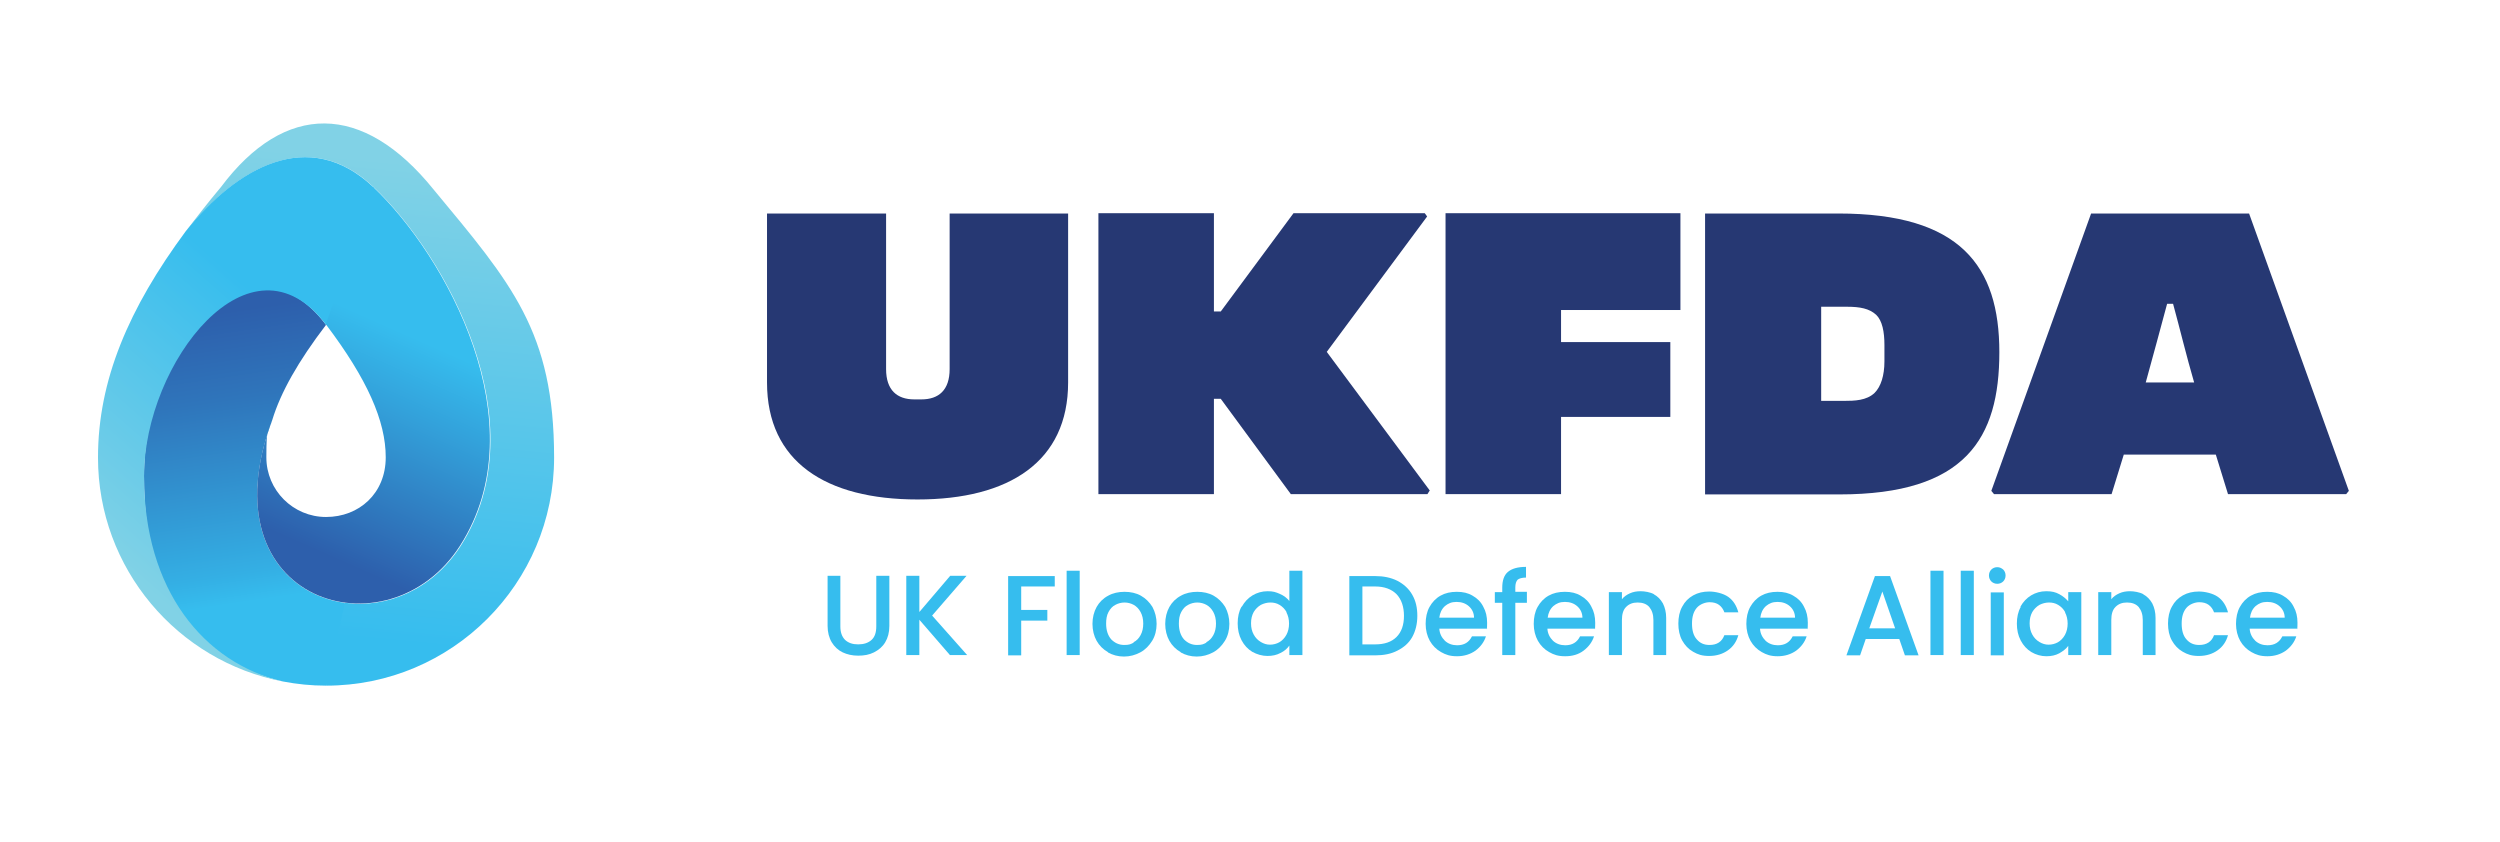
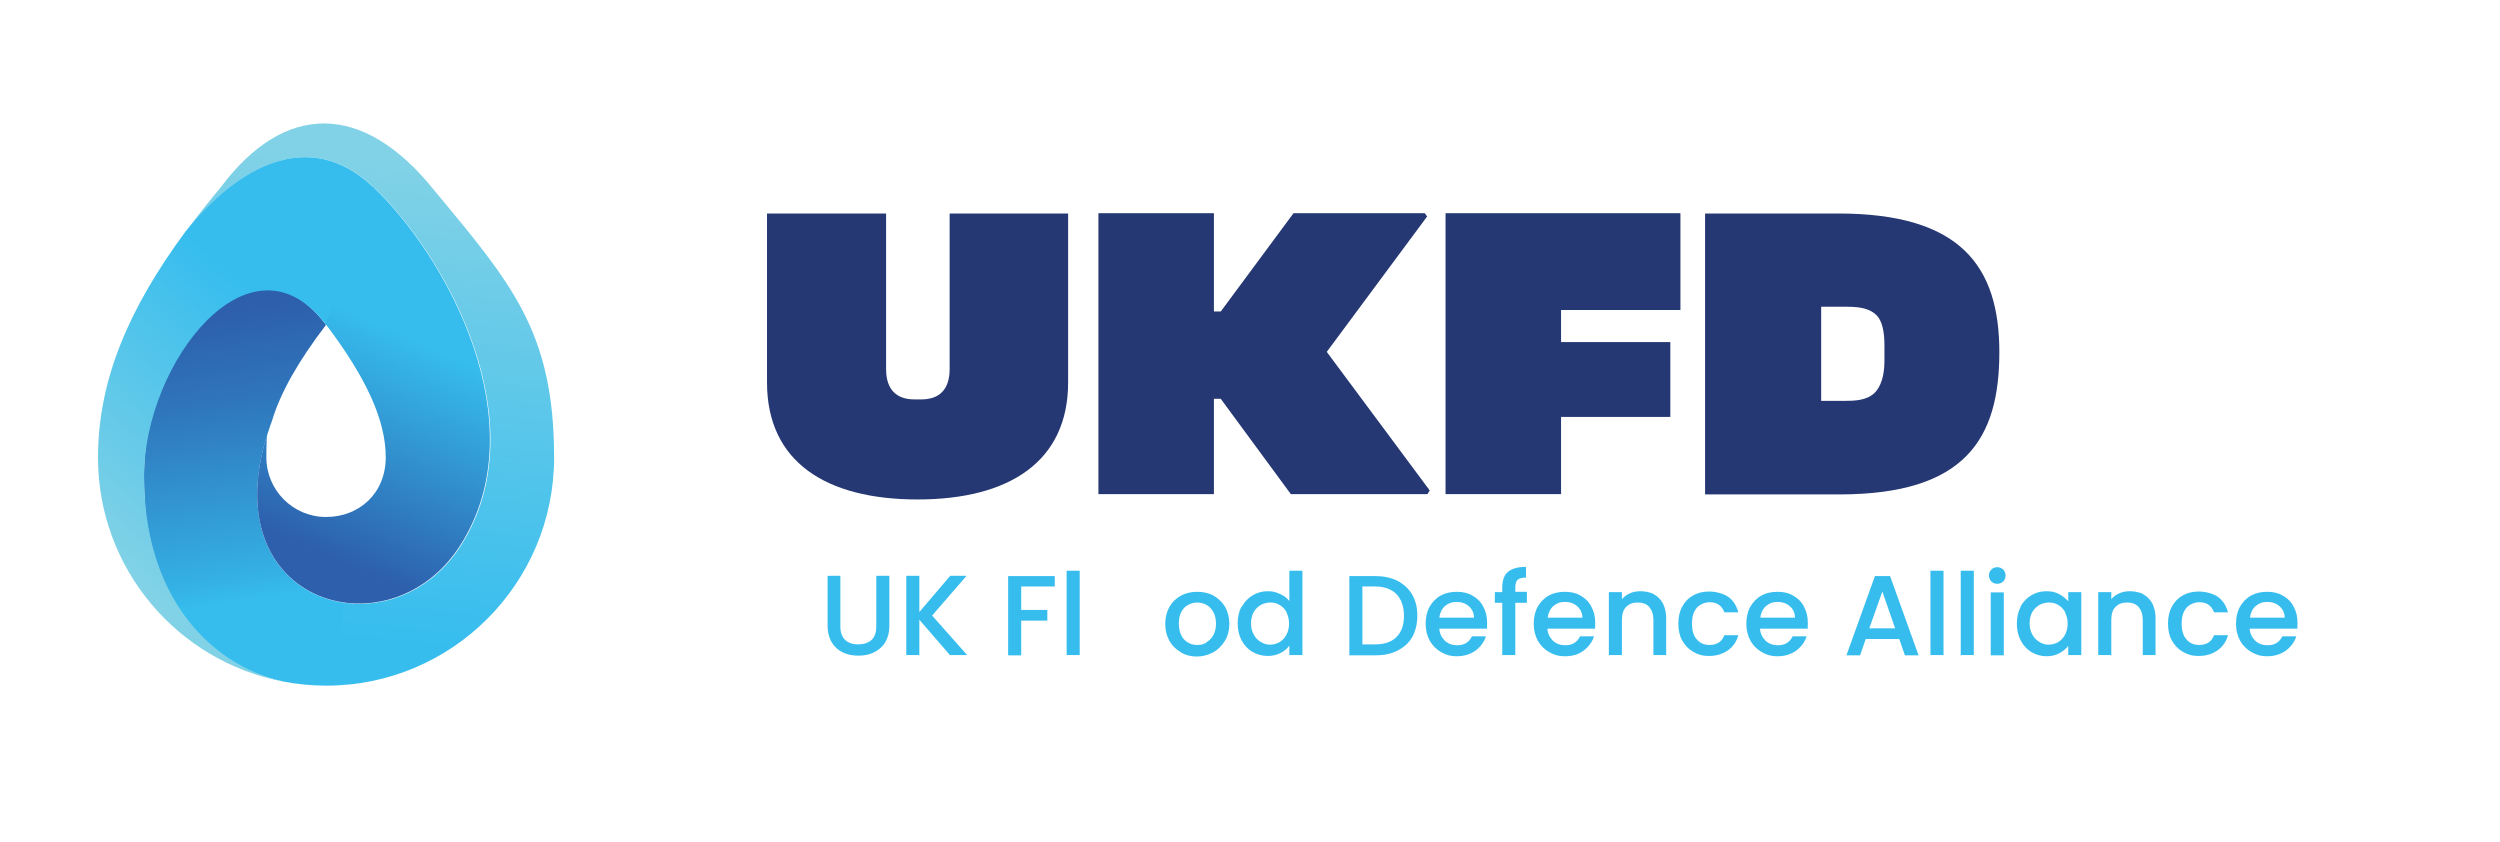
<svg xmlns="http://www.w3.org/2000/svg" xmlns:xlink="http://www.w3.org/1999/xlink" id="Layer_1" version="1.1" viewBox="0 0 841.9 283.5">
  <defs>
    <style>
      .st0 {
        fill: url(#linear-gradient2);
      }

      .st1 {
        fill: url(#linear-gradient1);
      }

      .st2 {
        fill: url(#linear-gradient3);
      }

      .st3 {
        fill: url(#linear-gradient);
      }

      .st4 {
        fill: #36bdee;
      }

      .st5 {
        fill: #263873;
      }
    </style>
    <linearGradient id="linear-gradient" x1="1944.9" y1="105.1" x2="1930.5" y2="201.9" gradientTransform="translate(2019) rotate(-180) scale(1 -1)" gradientUnits="userSpaceOnUse">
      <stop offset="0" stop-color="#2d5fac" />
      <stop offset=".3" stop-color="#2f75bb" />
      <stop offset=".9" stop-color="#34afe4" />
      <stop offset="1" stop-color="#36bdee" />
    </linearGradient>
    <linearGradient id="linear-gradient1" x1="1888.3" y1="54" x2="1903.8" y2="214.7" gradientTransform="translate(2019) rotate(-180) scale(1 -1)" gradientUnits="userSpaceOnUse">
      <stop offset="0" stop-color="#81d2e6" />
      <stop offset=".3" stop-color="#6acbe8" />
      <stop offset="1" stop-color="#36bdee" />
    </linearGradient>
    <linearGradient id="linear-gradient2" x1="1975" y1="193.4" x2="1910" y2="119.2" xlink:href="#linear-gradient1" />
    <linearGradient id="linear-gradient3" x1="112.1" y1="187.9" x2="144.1" y2="115.7" gradientUnits="userSpaceOnUse">
      <stop offset="0" stop-color="#2d5fac" />
      <stop offset=".7" stop-color="#33a2db" />
      <stop offset="1" stop-color="#36bdee" />
    </linearGradient>
  </defs>
  <g>
    <path class="st3" d="M116,203c-21.1-2.9-38.3-24.3-24.3-61.6,2.8-9.2,8.7-19.7,18.1-32-25.3-33.6-61.3,6.2-61.3,51s20.1,62.9,46.8,69.1h0c4.7.9,9.5,1.4,14.5,1.4l13.3-13.1-7-14.7Z" />
    <path class="st1" d="M109.8,230.9c42.4,0,76.8-34.4,76.8-76.8s-14.3-58.6-40.6-90.3c-23.8-29.5-50.1-29.5-71.6-.8-4.2,5-8.1,10-11.7,14.8h0c17.1-21.3,41.3-35.4,63.1-14.8,24.6,23.2,55.7,79.7,29.3,120.9-9.6,14.9-25.1,21-38.9,19.1l-6.3,27.8Z" />
    <path class="st0" d="M138.6,104l-12.9-41c-21.8-20.6-46-6.5-63.1,14.8-19.3,26.1-29.6,50.3-29.6,76.3,0,37.4,26.8,68.6,62.3,75.4h0c-26.7-6.3-46.8-30.8-46.8-69.1s36-84.6,61.3-51l28.9-5.3Z" />
    <path class="st2" d="M109.8,109.3c13.9,18.4,20.1,32.5,20.1,44.7s-9,20.1-20.1,20.1-20.1-9-20.1-20.1.7-8.2,2-12.7h0c-23.2,61.7,39.1,80.1,63.2,42.5,26.4-41.2-4.7-97.7-29.3-120.9l-15.9,46.4Z" />
  </g>
  <g>
    <path class="st5" d="M258.3,71.9h40.1v52.4c0,7.1,3.7,10.2,9.5,10.2h2.4c5.8,0,9.5-3.1,9.5-10.2v-52.4h39.9v56.9c0,26.6-19.8,39.4-50.7,39.4s-50.7-12.7-50.7-39.4v-56.9Z" />
    <path class="st5" d="M481.4,165.3l-.7,1.1h-46l-23.6-32.1h-2.3v32.1h-38.9v-94.6h38.9v33.1h2.3l24.5-33.1h44.2l.8,1.1-33.8,45.6,34.7,46.7Z" />
    <path class="st5" d="M525.7,104.4v10.8h36.8v25.2h-36.8v26h-38.9v-94.6h79.1v32.6h-40.2Z" />
    <path class="st5" d="M574.2,71.9h44.9c41.1,0,54.2,17.7,54.2,46.7s-11.3,47.9-53.9,47.9h-45.2v-94.6ZM621,135c3.5,0,7.6-.1,10.3-2.7,2.1-2.1,3.3-5.8,3.3-10.6v-5.5c0-4.4-.7-8.2-2.8-10.2-2.3-2.1-5.4-2.7-9.9-2.7h-8.6v31.7h7.8Z" />
-     <path class="st5" d="M791,165.3l-.9,1.1h-39.8l-4.1-13.3h-31l-4.1,13.3h-39.6l-.9-1.1,33.6-93.4h53.2l33.6,93.4ZM729.8,102.3c-2.3,8.4-4.7,17.6-7.2,26.5h16.3c-2.6-8.9-4.8-18.1-7.1-26.5h-2Z" />
  </g>
  <g>
    <path class="st4" d="M283,193.9v17c0,2,.5,3.5,1.6,4.6,1.1,1,2.5,1.5,4.4,1.5s3.4-.5,4.5-1.5c1.1-1,1.6-2.5,1.6-4.6v-17h4.4v16.9c0,2.2-.5,4-1.4,5.5-.9,1.5-2.2,2.6-3.8,3.4s-3.3,1.1-5.3,1.1-3.7-.4-5.2-1.1-2.8-1.9-3.7-3.4-1.4-3.4-1.4-5.5v-16.9h4.4Z" />
    <path class="st4" d="M319.9,220.6l-10.3-11.9v11.9h-4.4v-26.7h4.4v12.2l10.4-12.2h5.5l-11.6,13.4,11.8,13.3h-5.7Z" />
    <path class="st4" d="M355.2,193.9v3.6h-11.3v7.9h8.8v3.6h-8.8v11.7h-4.4v-26.7h15.7Z" />
    <path class="st4" d="M363.6,192.2v28.4h-4.4v-28.4h4.4Z" />
-     <path class="st4" d="M373.1,219.6c-1.6-.9-2.9-2.2-3.8-3.8s-1.4-3.6-1.4-5.7.5-4.1,1.4-5.7,2.2-2.9,3.9-3.8c1.6-.9,3.5-1.3,5.5-1.3s3.9.4,5.5,1.3c1.6.9,2.9,2.2,3.9,3.8.9,1.7,1.4,3.6,1.4,5.7s-.5,4.1-1.5,5.7-2.3,3-4,3.9c-1.7.9-3.5,1.4-5.5,1.4s-3.8-.5-5.4-1.4ZM381.7,216.3c1-.5,1.8-1.3,2.4-2.4.6-1.1.9-2.4.9-3.9s-.3-2.8-.9-3.9c-.6-1.1-1.4-1.9-2.3-2.4s-2-.8-3.1-.8-2.2.3-3.1.8c-1,.5-1.7,1.3-2.3,2.4-.6,1.1-.8,2.4-.8,3.9,0,2.3.6,4,1.7,5.3,1.2,1.2,2.6,1.9,4.4,1.9s2.2-.3,3.2-.8Z" />
    <path class="st4" d="M397.6,219.6c-1.6-.9-2.9-2.2-3.8-3.8s-1.4-3.6-1.4-5.7.5-4.1,1.4-5.7,2.2-2.9,3.9-3.8c1.6-.9,3.5-1.3,5.5-1.3s3.9.4,5.5,1.3c1.6.9,2.9,2.2,3.9,3.8.9,1.7,1.4,3.6,1.4,5.7s-.5,4.1-1.5,5.7-2.3,3-4,3.9c-1.7.9-3.5,1.4-5.5,1.4s-3.8-.5-5.4-1.4ZM406.2,216.3c1-.5,1.8-1.3,2.4-2.4.6-1.1.9-2.4.9-3.9s-.3-2.8-.9-3.9c-.6-1.1-1.4-1.9-2.3-2.4s-2-.8-3.1-.8-2.2.3-3.1.8c-1,.5-1.7,1.3-2.3,2.4-.6,1.1-.8,2.4-.8,3.9,0,2.3.6,4,1.7,5.3,1.2,1.2,2.6,1.9,4.4,1.9s2.2-.3,3.2-.8Z" />
    <path class="st4" d="M418.2,204.3c.9-1.6,2.1-2.9,3.6-3.8,1.5-.9,3.2-1.4,5.1-1.4s2.7.3,4.1.9,2.4,1.4,3.2,2.4v-10.2h4.4v28.4h-4.4v-3.2c-.7,1-1.7,1.9-3,2.5-1.3.7-2.7,1-4.4,1s-3.5-.5-5.1-1.4c-1.5-.9-2.7-2.2-3.6-3.9s-1.3-3.6-1.3-5.7.4-4,1.3-5.6ZM433.3,206.2c-.6-1.1-1.4-1.9-2.4-2.5s-2-.8-3.1-.8-2.2.3-3.2.8c-1,.6-1.8,1.4-2.4,2.4-.6,1.1-.9,2.3-.9,3.8s.3,2.7.9,3.8c.6,1.1,1.4,1.9,2.4,2.5,1,.6,2,.9,3.1.9s2.2-.3,3.1-.8,1.8-1.4,2.4-2.5c.6-1.1.9-2.4.9-3.8s-.3-2.7-.9-3.8Z" />
    <path class="st4" d="M470.6,195.6c2.1,1.1,3.8,2.6,5,4.7s1.7,4.4,1.7,7.1-.6,5.1-1.7,7.1-2.8,3.5-5,4.6c-2.1,1.1-4.6,1.6-7.5,1.6h-8.7v-26.7h8.7c2.8,0,5.3.5,7.5,1.6ZM470.3,214.5c1.7-1.7,2.5-4.1,2.5-7.1s-.8-5.5-2.5-7.3c-1.7-1.7-4.1-2.6-7.2-2.6h-4.3v19.5h4.3c3.1,0,5.5-.8,7.2-2.5Z" />
    <path class="st4" d="M500.9,211.7h-16.2c.1,1.7.8,3,1.9,4.1,1.1,1,2.5,1.5,4.1,1.5,2.4,0,4-1,5-3h4.7c-.6,1.9-1.8,3.5-3.5,4.8-1.7,1.2-3.8,1.9-6.2,1.9s-3.8-.5-5.4-1.4c-1.6-.9-2.9-2.2-3.8-3.8s-1.4-3.6-1.4-5.7.4-4.1,1.3-5.7,2.1-2.9,3.7-3.8c1.6-.9,3.4-1.3,5.5-1.3s3.8.4,5.3,1.3c1.6.9,2.8,2.1,3.6,3.7.9,1.6,1.3,3.4,1.3,5.4s0,1.5-.2,2.2ZM496.4,208.1c0-1.6-.6-2.9-1.7-3.9s-2.5-1.5-4.2-1.5-2.8.5-3.9,1.4c-1.1,1-1.7,2.3-1.9,3.9h11.7Z" />
    <path class="st4" d="M514.2,203h-3.9v17.6h-4.4v-17.6h-2.5v-3.6h2.5v-1.5c0-2.4.6-4.2,1.9-5.3,1.3-1.1,3.3-1.7,6.1-1.7v3.6c-1.3,0-2.3.3-2.8.7-.5.5-.8,1.4-.8,2.6v1.5h3.9v3.6Z" />
    <path class="st4" d="M537.3,211.7h-16.2c.1,1.7.8,3,1.9,4.1,1.1,1,2.5,1.5,4.1,1.5,2.4,0,4-1,5-3h4.7c-.6,1.9-1.8,3.5-3.5,4.8s-3.8,1.9-6.2,1.9-3.8-.5-5.4-1.4c-1.6-.9-2.9-2.2-3.8-3.8s-1.4-3.6-1.4-5.7.4-4.1,1.3-5.7,2.1-2.9,3.7-3.8c1.6-.9,3.4-1.3,5.5-1.3s3.8.4,5.3,1.3c1.6.9,2.8,2.1,3.6,3.7.9,1.6,1.3,3.4,1.3,5.4s0,1.5-.2,2.2ZM532.9,208.1c0-1.6-.6-2.9-1.7-3.9s-2.5-1.5-4.2-1.5-2.8.5-3.9,1.4c-1.1,1-1.7,2.3-1.9,3.9h11.7Z" />
    <path class="st4" d="M556.9,200.1c1.3.7,2.3,1.7,3.1,3.1.7,1.4,1.1,3,1.1,4.9v12.5h-4.3v-11.8c0-1.9-.5-3.3-1.4-4.4-.9-1-2.2-1.5-3.9-1.5s-2.9.5-3.9,1.5-1.4,2.5-1.4,4.4v11.8h-4.4v-21.2h4.4v2.4c.7-.9,1.6-1.5,2.7-2s2.3-.7,3.6-.7,3.2.3,4.5,1Z" />
    <path class="st4" d="M566.5,204.3c.9-1.7,2.1-2.9,3.7-3.8,1.6-.9,3.4-1.3,5.4-1.3s4.7.6,6.4,1.8c1.7,1.2,2.8,3,3.4,5.2h-4.7c-.4-1.1-1-1.9-1.8-2.5-.8-.6-1.9-.9-3.2-.9s-3.2.6-4.3,1.9c-1.1,1.3-1.6,3-1.6,5.3s.5,4.1,1.6,5.3c1.1,1.3,2.5,1.9,4.3,1.9,2.5,0,4.2-1.1,5-3.3h4.7c-.6,2.2-1.8,3.9-3.5,5.1s-3.8,1.9-6.3,1.9-3.8-.5-5.4-1.4c-1.6-.9-2.8-2.2-3.7-3.8s-1.3-3.6-1.3-5.7.4-4.1,1.3-5.7Z" />
    <path class="st4" d="M608.9,211.7h-16.2c.1,1.7.8,3,1.9,4.1,1.1,1,2.5,1.5,4.1,1.5,2.4,0,4-1,5-3h4.7c-.6,1.9-1.8,3.5-3.5,4.8-1.7,1.2-3.8,1.9-6.2,1.9s-3.8-.5-5.4-1.4c-1.6-.9-2.9-2.2-3.8-3.8s-1.4-3.6-1.4-5.7.4-4.1,1.3-5.7,2.1-2.9,3.7-3.8c1.6-.9,3.4-1.3,5.5-1.3s3.8.4,5.3,1.3c1.6.9,2.8,2.1,3.6,3.7.9,1.6,1.3,3.4,1.3,5.4s0,1.5-.2,2.2ZM604.5,208.1c0-1.6-.6-2.9-1.7-3.9s-2.5-1.5-4.2-1.5-2.8.5-3.9,1.4c-1.1,1-1.7,2.3-1.9,3.9h11.7Z" />
    <path class="st4" d="M639.5,215.2h-11.2l-1.9,5.5h-4.6l9.6-26.7h5.1l9.6,26.7h-4.6l-1.9-5.5ZM638.2,211.6l-4.3-12.4-4.4,12.4h8.7Z" />
    <path class="st4" d="M654.5,192.2v28.4h-4.4v-28.4h4.4Z" />
    <path class="st4" d="M664.7,192.2v28.4h-4.4v-28.4h4.4Z" />
    <path class="st4" d="M670.6,195.8c-.5-.5-.8-1.2-.8-2s.3-1.5.8-2c.5-.5,1.2-.8,2-.8s1.4.3,2,.8c.5.5.8,1.2.8,2s-.3,1.5-.8,2-1.2.8-2,.8-1.5-.3-2-.8ZM674.8,199.5v21.2h-4.4v-21.2h4.4Z" />
    <path class="st4" d="M680.4,204.3c.9-1.6,2.1-2.9,3.6-3.8,1.5-.9,3.2-1.4,5.1-1.4s3.1.3,4.4,1,2.2,1.5,3,2.4v-3.1h4.4v21.2h-4.4v-3.1c-.7,1-1.8,1.8-3,2.5-1.3.7-2.7,1-4.4,1s-3.5-.5-5-1.4c-1.5-.9-2.7-2.2-3.6-3.9s-1.3-3.6-1.3-5.7.4-4,1.3-5.6ZM695.5,206.2c-.6-1.1-1.4-1.9-2.4-2.5s-2-.8-3.1-.8-2.2.3-3.2.8c-1,.6-1.8,1.4-2.4,2.4-.6,1.1-.9,2.3-.9,3.8s.3,2.7.9,3.8c.6,1.1,1.4,1.9,2.4,2.5,1,.6,2,.9,3.1.9s2.2-.3,3.1-.8,1.8-1.4,2.4-2.5c.6-1.1.9-2.4.9-3.8s-.3-2.7-.9-3.8Z" />
    <path class="st4" d="M721.7,200.1c1.3.7,2.3,1.7,3.1,3.1.7,1.4,1.1,3,1.1,4.9v12.5h-4.3v-11.8c0-1.9-.5-3.3-1.4-4.4-.9-1-2.2-1.5-3.9-1.5s-2.9.5-3.9,1.5-1.4,2.5-1.4,4.4v11.8h-4.4v-21.2h4.4v2.4c.7-.9,1.6-1.5,2.7-2s2.3-.7,3.6-.7,3.2.3,4.5,1Z" />
    <path class="st4" d="M731.4,204.3c.9-1.7,2.1-2.9,3.7-3.8,1.6-.9,3.4-1.3,5.4-1.3s4.7.6,6.4,1.8c1.7,1.2,2.8,3,3.4,5.2h-4.7c-.4-1.1-1-1.9-1.8-2.5-.8-.6-1.9-.9-3.2-.9s-3.2.6-4.3,1.9c-1.1,1.3-1.6,3-1.6,5.3s.5,4.1,1.6,5.3c1.1,1.3,2.5,1.9,4.3,1.9,2.5,0,4.2-1.1,5-3.3h4.7c-.6,2.2-1.8,3.9-3.5,5.1s-3.8,1.9-6.3,1.9-3.8-.5-5.4-1.4c-1.6-.9-2.8-2.2-3.7-3.8s-1.3-3.6-1.3-5.7.4-4.1,1.3-5.7Z" />
    <path class="st4" d="M773.8,211.7h-16.2c.1,1.7.8,3,1.9,4.1,1.1,1,2.5,1.5,4.1,1.5,2.4,0,4-1,5-3h4.7c-.6,1.9-1.8,3.5-3.5,4.8-1.7,1.2-3.8,1.9-6.2,1.9s-3.8-.5-5.4-1.4c-1.6-.9-2.9-2.2-3.8-3.8s-1.4-3.6-1.4-5.7.4-4.1,1.3-5.7,2.1-2.9,3.7-3.8c1.6-.9,3.4-1.3,5.5-1.3s3.8.4,5.3,1.3c1.6.9,2.8,2.1,3.6,3.7.9,1.6,1.3,3.4,1.3,5.4s0,1.5-.2,2.2ZM769.4,208.1c0-1.6-.6-2.9-1.7-3.9s-2.5-1.5-4.2-1.5-2.8.5-3.9,1.4c-1.1,1-1.7,2.3-1.9,3.9h11.7Z" />
  </g>
</svg>